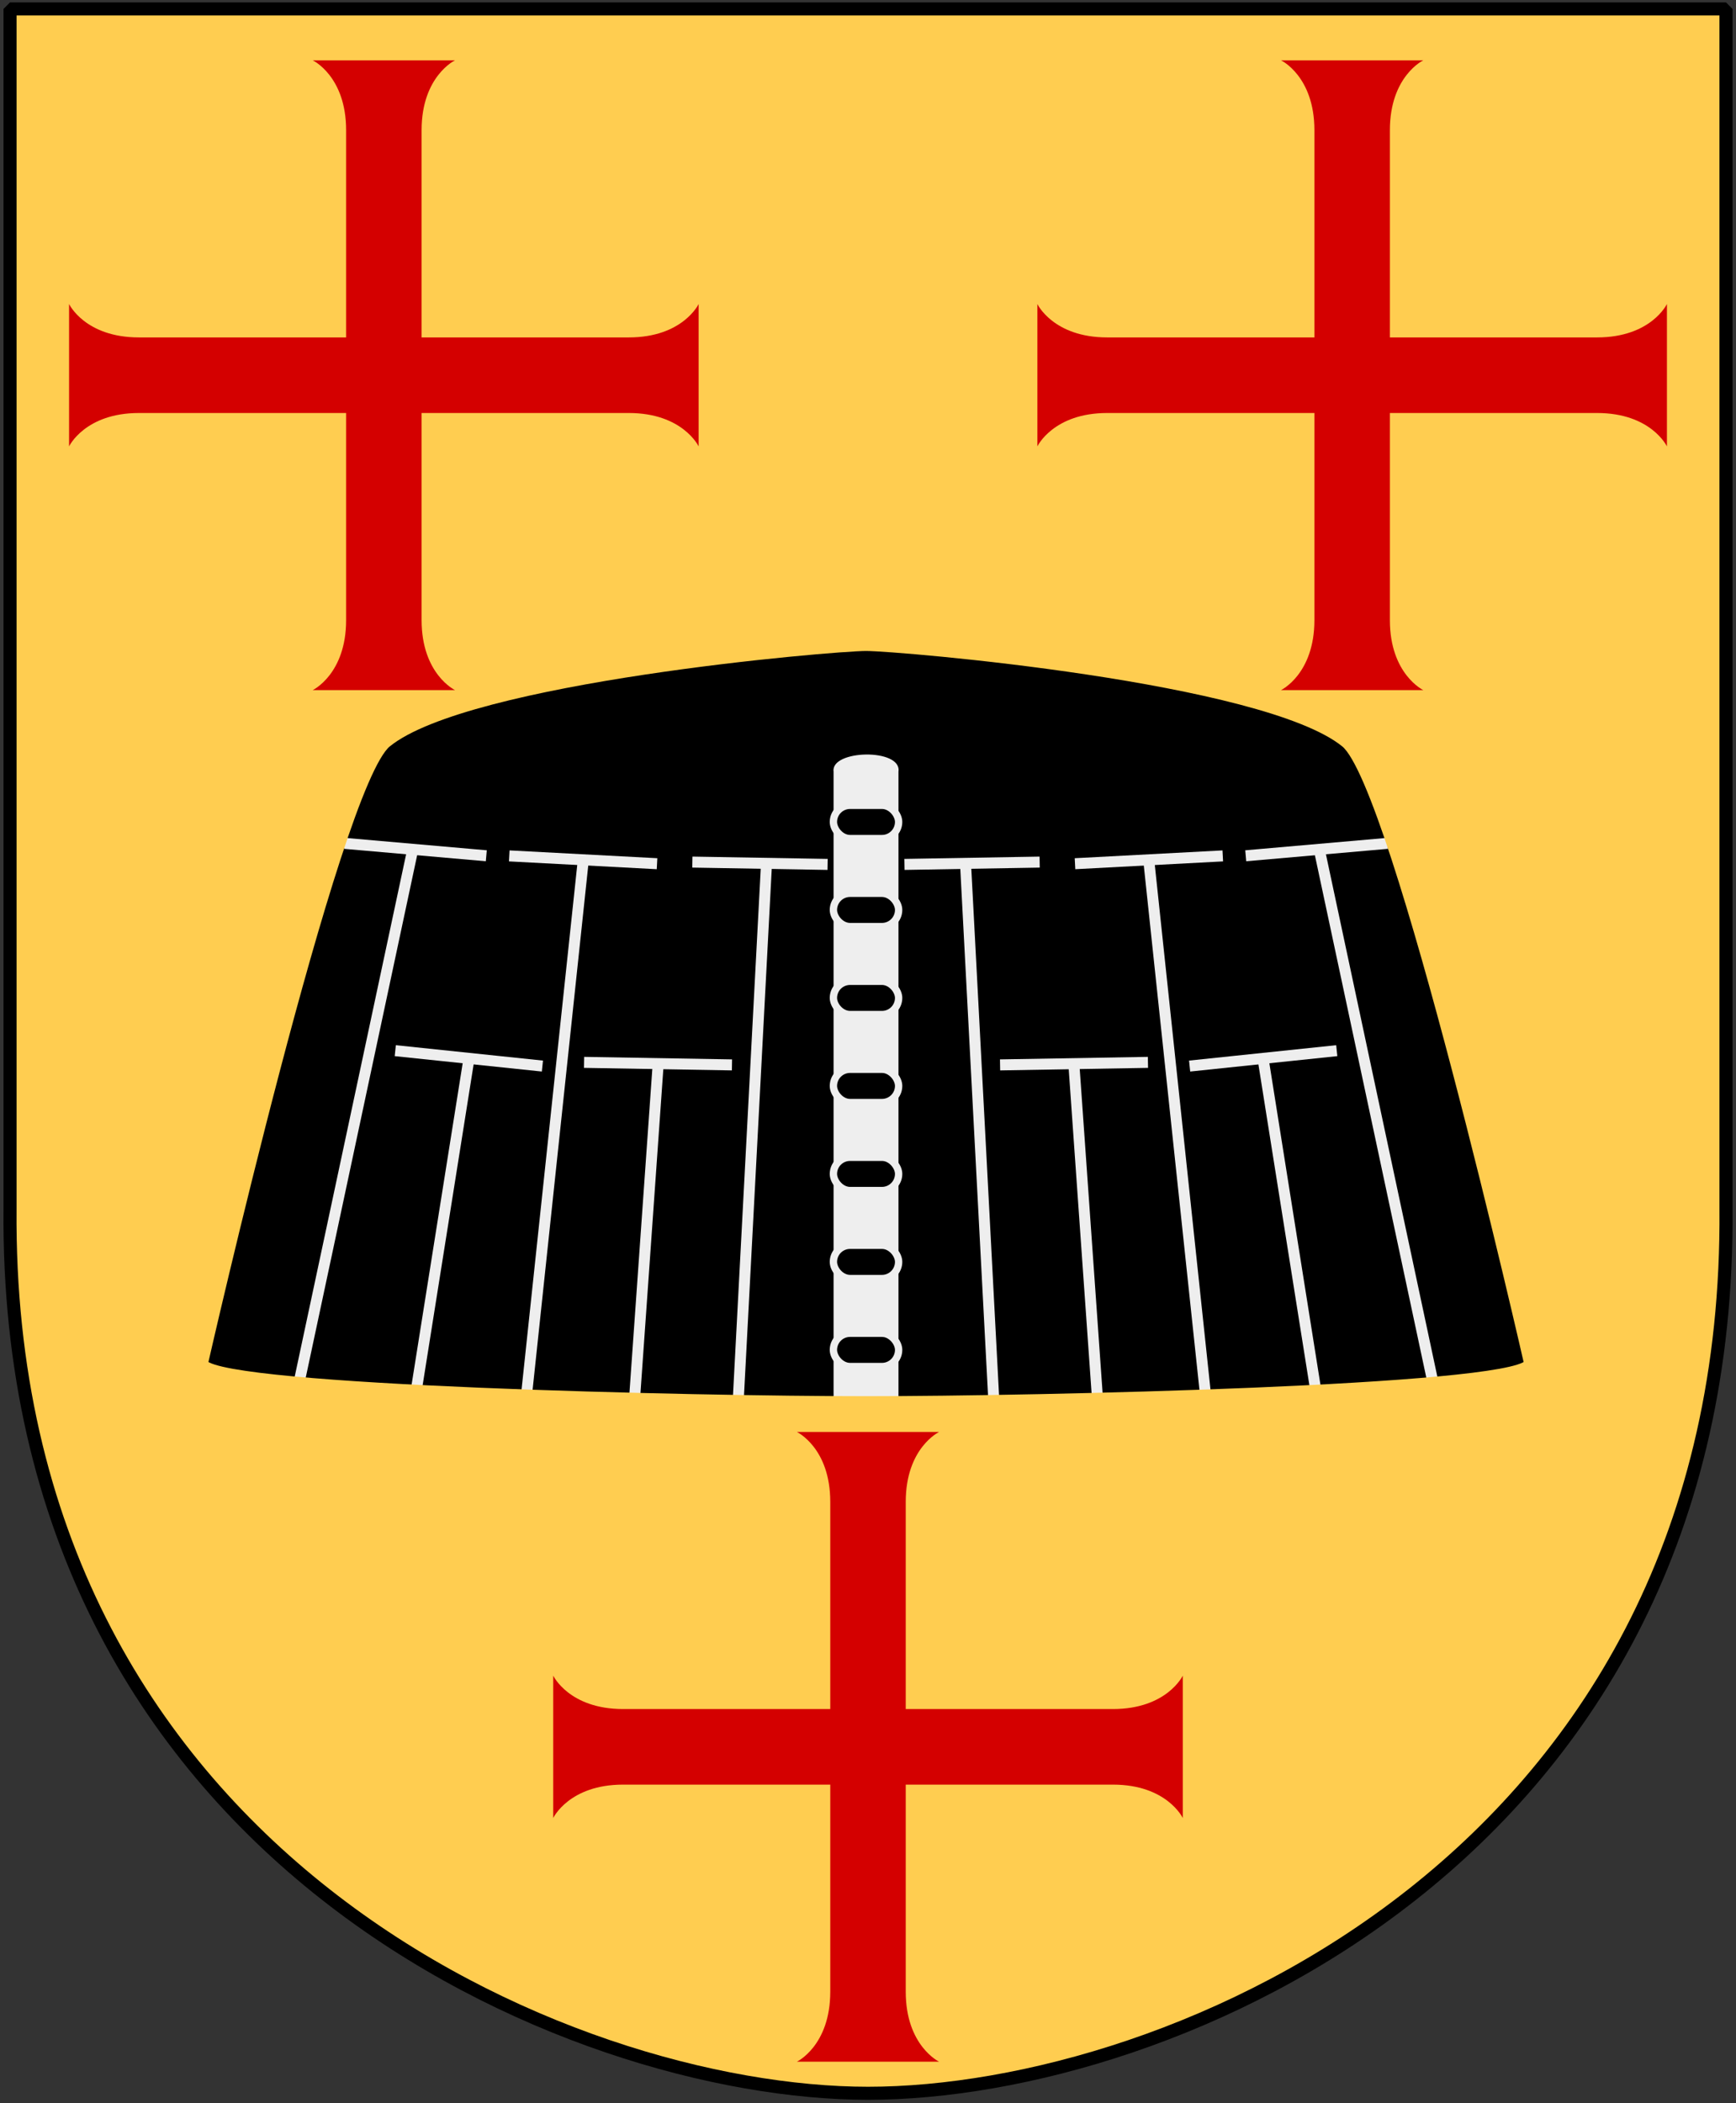
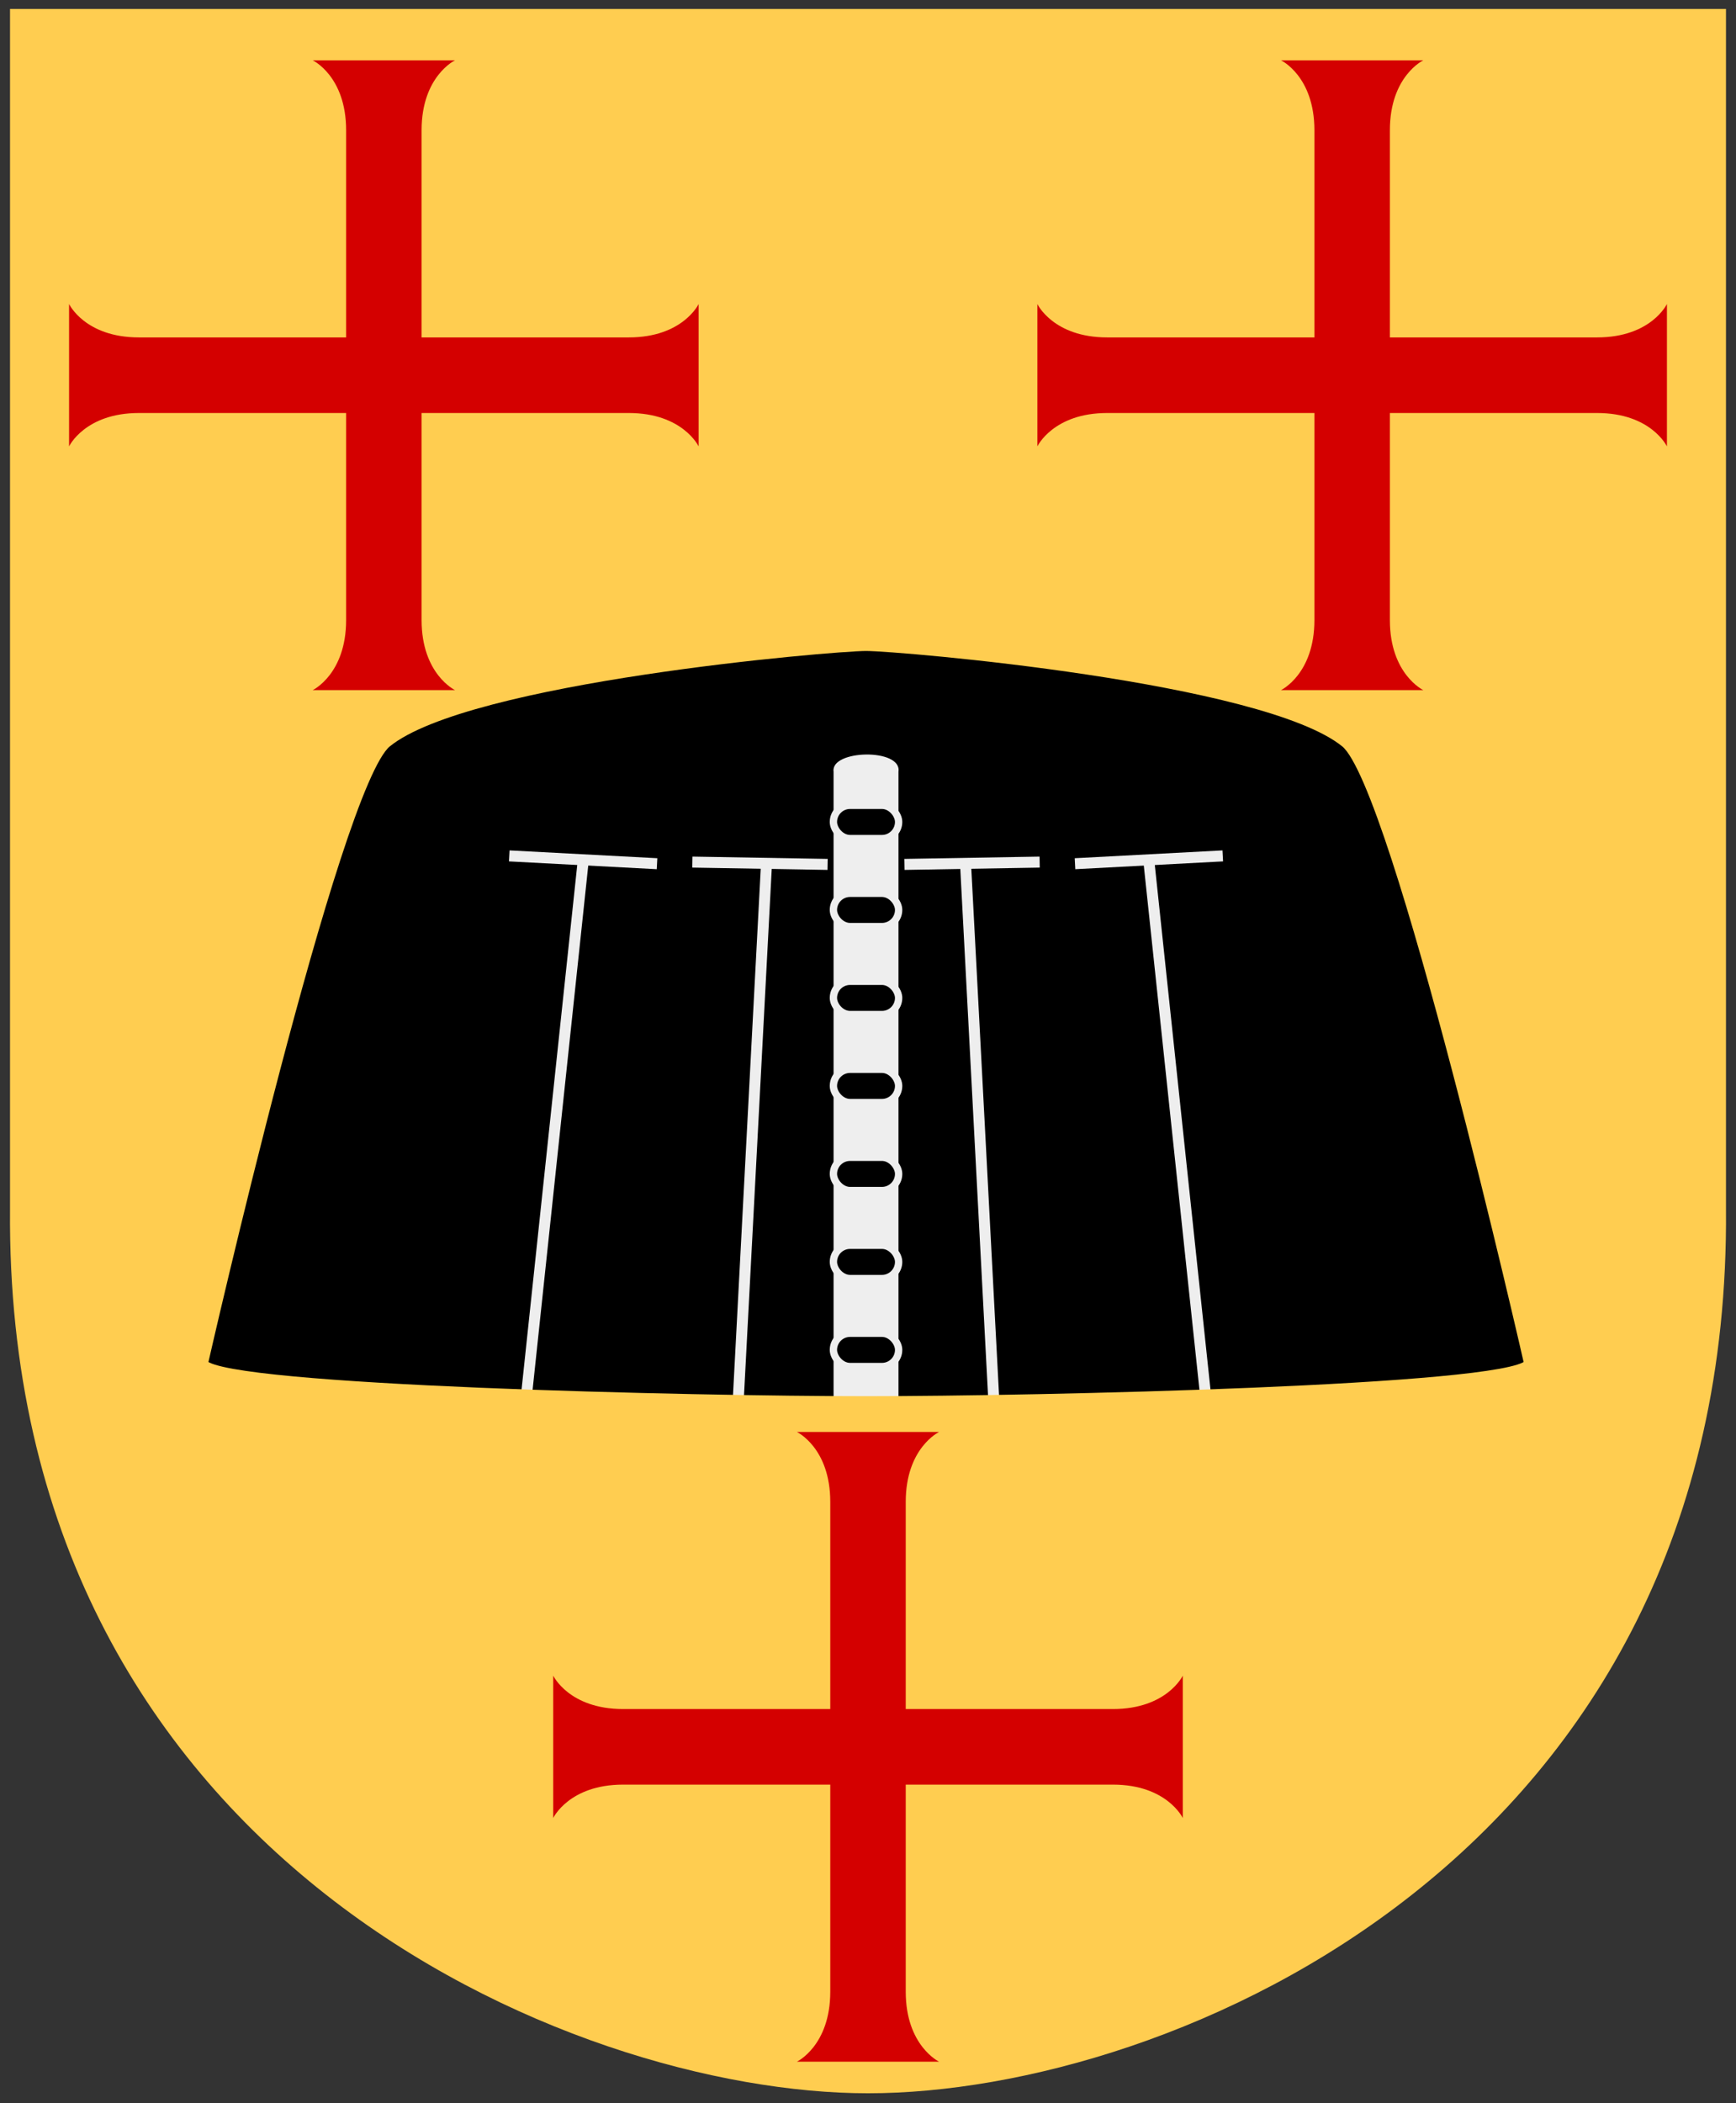
<svg xmlns="http://www.w3.org/2000/svg" xmlns:xlink="http://www.w3.org/1999/xlink" version="1.0" width="251" height="304.05" id="svg2064">
  <rect width="100%" height="100%" fill="#333333" stroke="none" />
  <defs id="defs2066" />
  <path d="m 1.45,1.289 124.051,0 124.051,0 0,173.497 c 0.767,93.721 -80.289,127.82 -124.051,127.82 -42.994,0 -124.818,-34.099 -124.051,-127.82 l 0,-173.497 z" id="Shield" style="fill:#ffcd50" />
  <g transform="matrix(0.212,0,0,0.212,-54.298,-196.341)" id="Kolmilla" style="fill:none;stroke:#eeeeee;stroke-width:5">
    <path d="m 846.753,1880.678 c -118.528,0 -435.26,-7.191 -451.271,-24.803 0,0 89.629,-394.003 124.889,-422.701 54.722,-44.537 304.055,-65.647 326.383,-65.647 22.328,0 271.661,21.11 326.383,65.647 35.259,28.697 124.889,422.701 124.889,422.701 -16.011,17.613 -332.744,24.803 -451.271,24.803 z" id="use2897" style="fill:#000000;stroke:none" />
    <g id="g2882" style="stroke-width:7.5">
      <g transform="matrix(0.978,0.208,-0.208,0.978,495.308,-27.731)" id="g2846">
-         <path d="m 313.993,1496.557 96.335,-11.828" id="use2842" />
-         <path d="m 360.136,1860.484 0.234,-370.499" id="use2844" />
-       </g>
+         </g>
      <g transform="matrix(0.995,0.105,-0.105,0.995,451.901,-8.584)" id="use2852">
        <path d="m 309.887,1493.283 100.733,-5.279" id="path2878" />
        <path d="m 360.136,1856.891 0.234,-366.906" id="path2880" />
      </g>
      <g transform="matrix(0.999,0.052,-0.052,0.999,496.387,7.121)" id="use2858">
        <path d="m 309.846,1492.252 92.154,-3.218" id="path2872" style="stroke-width:7.5" />
        <path d="m 360.139,1855.439 0.231,-365.454" id="path2874" />
      </g>
      <g transform="matrix(0.988,0.156,-0.156,0.988,452.487,118.87)" id="use2860">
-         <path d="m 309.887,1493.283 100.733,-5.279" id="path2864" />
-         <path d="m 360.138,1718.175 0.232,-228.19" id="path2866" />
-       </g>
+         </g>
      <use transform="matrix(0.996,-0.087,0.087,0.996,-12.033,60.287)" id="use2868" x="0" y="0" width="1680" height="2032" xlink:href="#use2860" />
    </g>
    <use transform="matrix(-1,0,0,1,1693.505,0)" id="use2899" x="0" y="0" width="1680" height="2032" xlink:href="#g2882" />
    <g transform="translate(-3.5253906e-4,-1.908)" id="g2978">
      <path d="m 824.623,1880.54 0,-426.355 c -2.14,-14.983 46.629,-16.053 44.259,0 l 0,426.355" id="path2962" style="fill:#eeeeee;stroke:none" />
      <rect width="44.483" height="22.698" rx="11.349" ry="11.349" x="824.511" y="1837.177" id="rect2964" style="fill:#000000" />
      <use transform="translate(0,-300)" id="use2966" x="0" y="0" width="1680" height="2032" xlink:href="#rect2964" />
      <use transform="translate(0,-60)" id="use2968" x="0" y="0" width="1680" height="2032" xlink:href="#rect2964" />
      <use transform="translate(0,-120)" id="use2970" x="0" y="0" width="1680" height="2032" xlink:href="#rect2964" />
      <use transform="translate(0,-180)" id="use2972" x="0" y="0" width="1680" height="2032" xlink:href="#rect2964" />
      <use transform="translate(0,-240)" id="use2974" x="0" y="0" width="1680" height="2032" xlink:href="#rect2964" />
      <use transform="translate(0,-360)" id="use2976" x="0" y="0" width="1680" height="2032" xlink:href="#rect2964" />
    </g>
    <path d="m 846.753,1880.678 c -118.528,0 -435.26,-7.191 -451.271,-24.803 0,0 89.629,-394.003 124.889,-422.701 54.722,-44.537 304.055,-65.647 326.383,-65.647 22.328,0 271.661,21.11 326.383,65.647 35.259,28.697 124.889,422.701 124.889,422.701 -16.011,17.613 -332.744,24.803 -451.271,24.803 z" id="use2988" style="fill:none;stroke:#ffcd50" />
  </g>
  <path d="m 115.214,207.003 c 0,0 4.83,2.289 4.83,10.107 l 0,29.951 -29.951,0 c -7.818,0 -10.107,-4.83 -10.107,-4.83 l 0,20.585 c 0,0 2.289,-4.83 10.107,-4.83 l 29.951,0 0,29.938 c 0,7.818 -4.83,10.12 -4.83,10.12 l 20.572,0 c 0,0 -4.83,-2.302 -4.83,-10.12 l 0,-29.938 29.951,0 c 7.818,0 10.107,4.83 10.107,4.83 l 0,-20.585 c 0,0 -2.289,4.83 -10.107,4.83 l -29.951,0 0,-29.951 c 0,-7.818 4.83,-10.107 4.83,-10.107 l -20.572,0 z" id="Cross" style="fill:#d40000" />
  <use transform="translate(-70,-198.282)" id="Cross-2" x="0" y="0" width="251" height="304.05" xlink:href="#Cross" />
  <use transform="translate(70,-198.282)" id="Cross-3" x="0" y="0" width="251" height="304.05" xlink:href="#Cross" />
-   <path d="m 1.45,1.289 124.051,0 124.051,0 0,173.497 c 0.767,93.721 -80.289,127.82 -124.051,127.82 -42.994,0 -124.818,-34.099 -124.051,-127.82 l 0,-173.497 z" id="Frame" style="fill:none;stroke:#000000;stroke-width:1.888;stroke-linecap:round;stroke-linejoin:bevel" />
</svg>